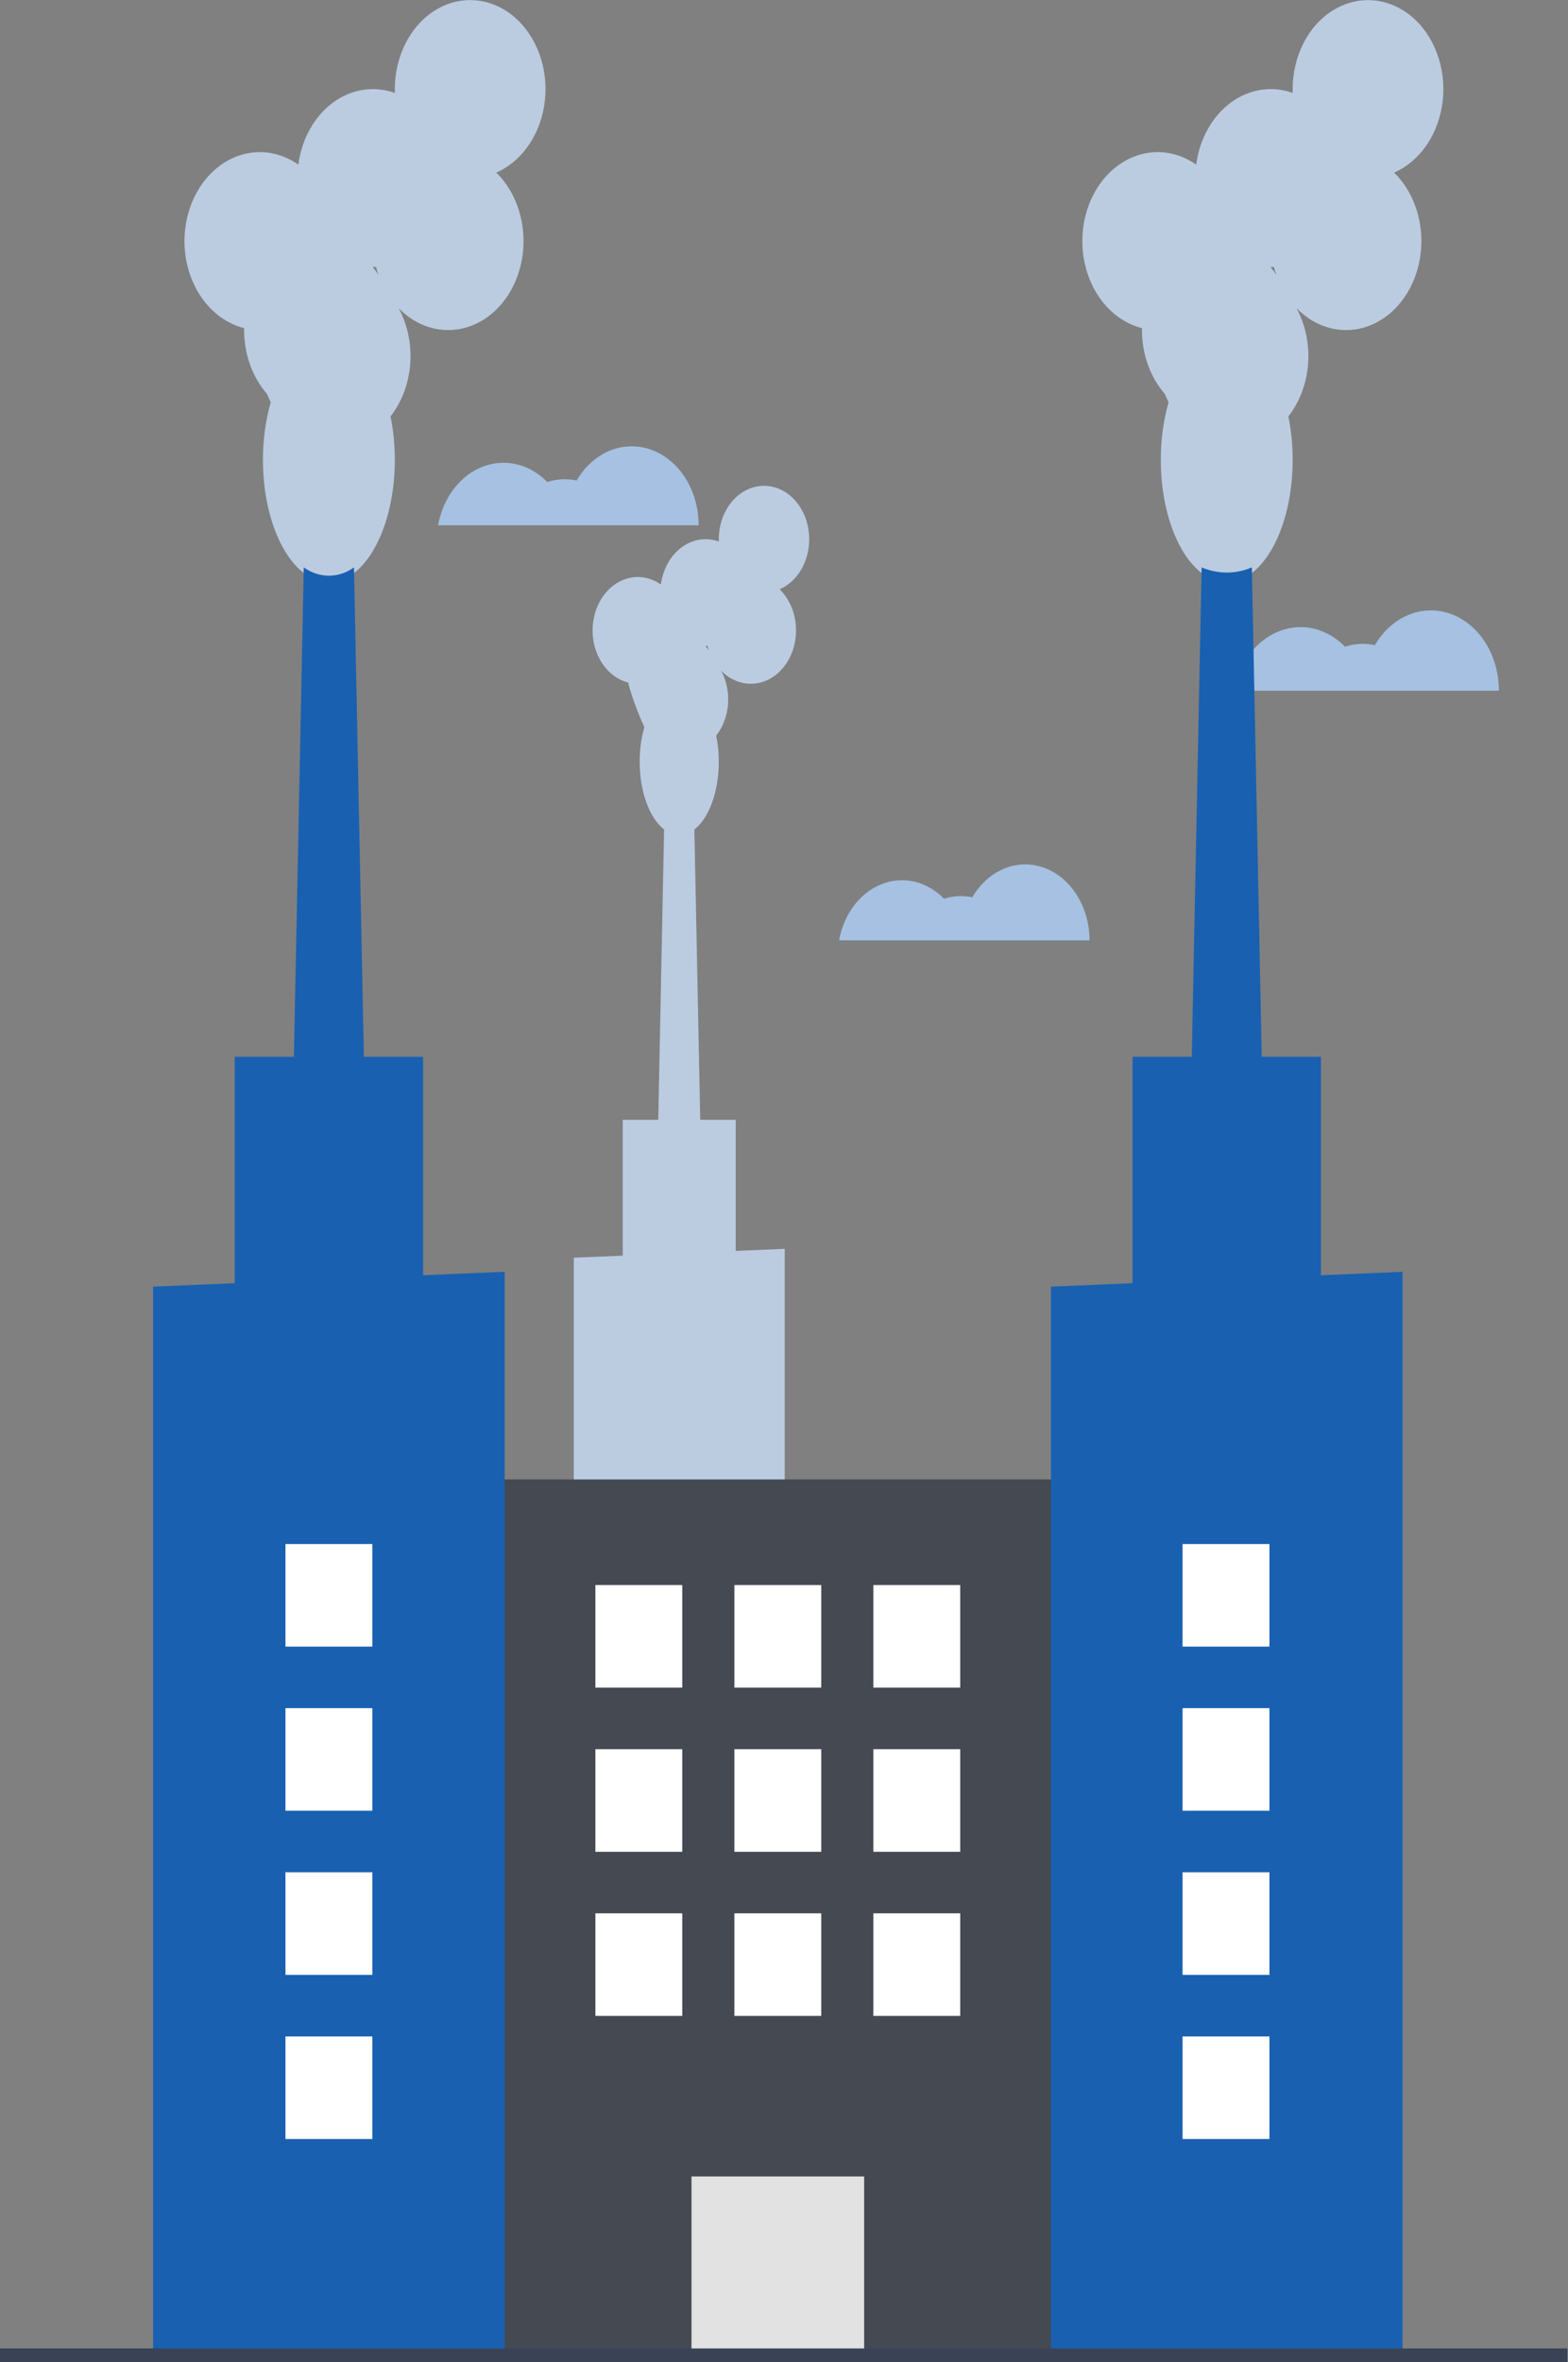
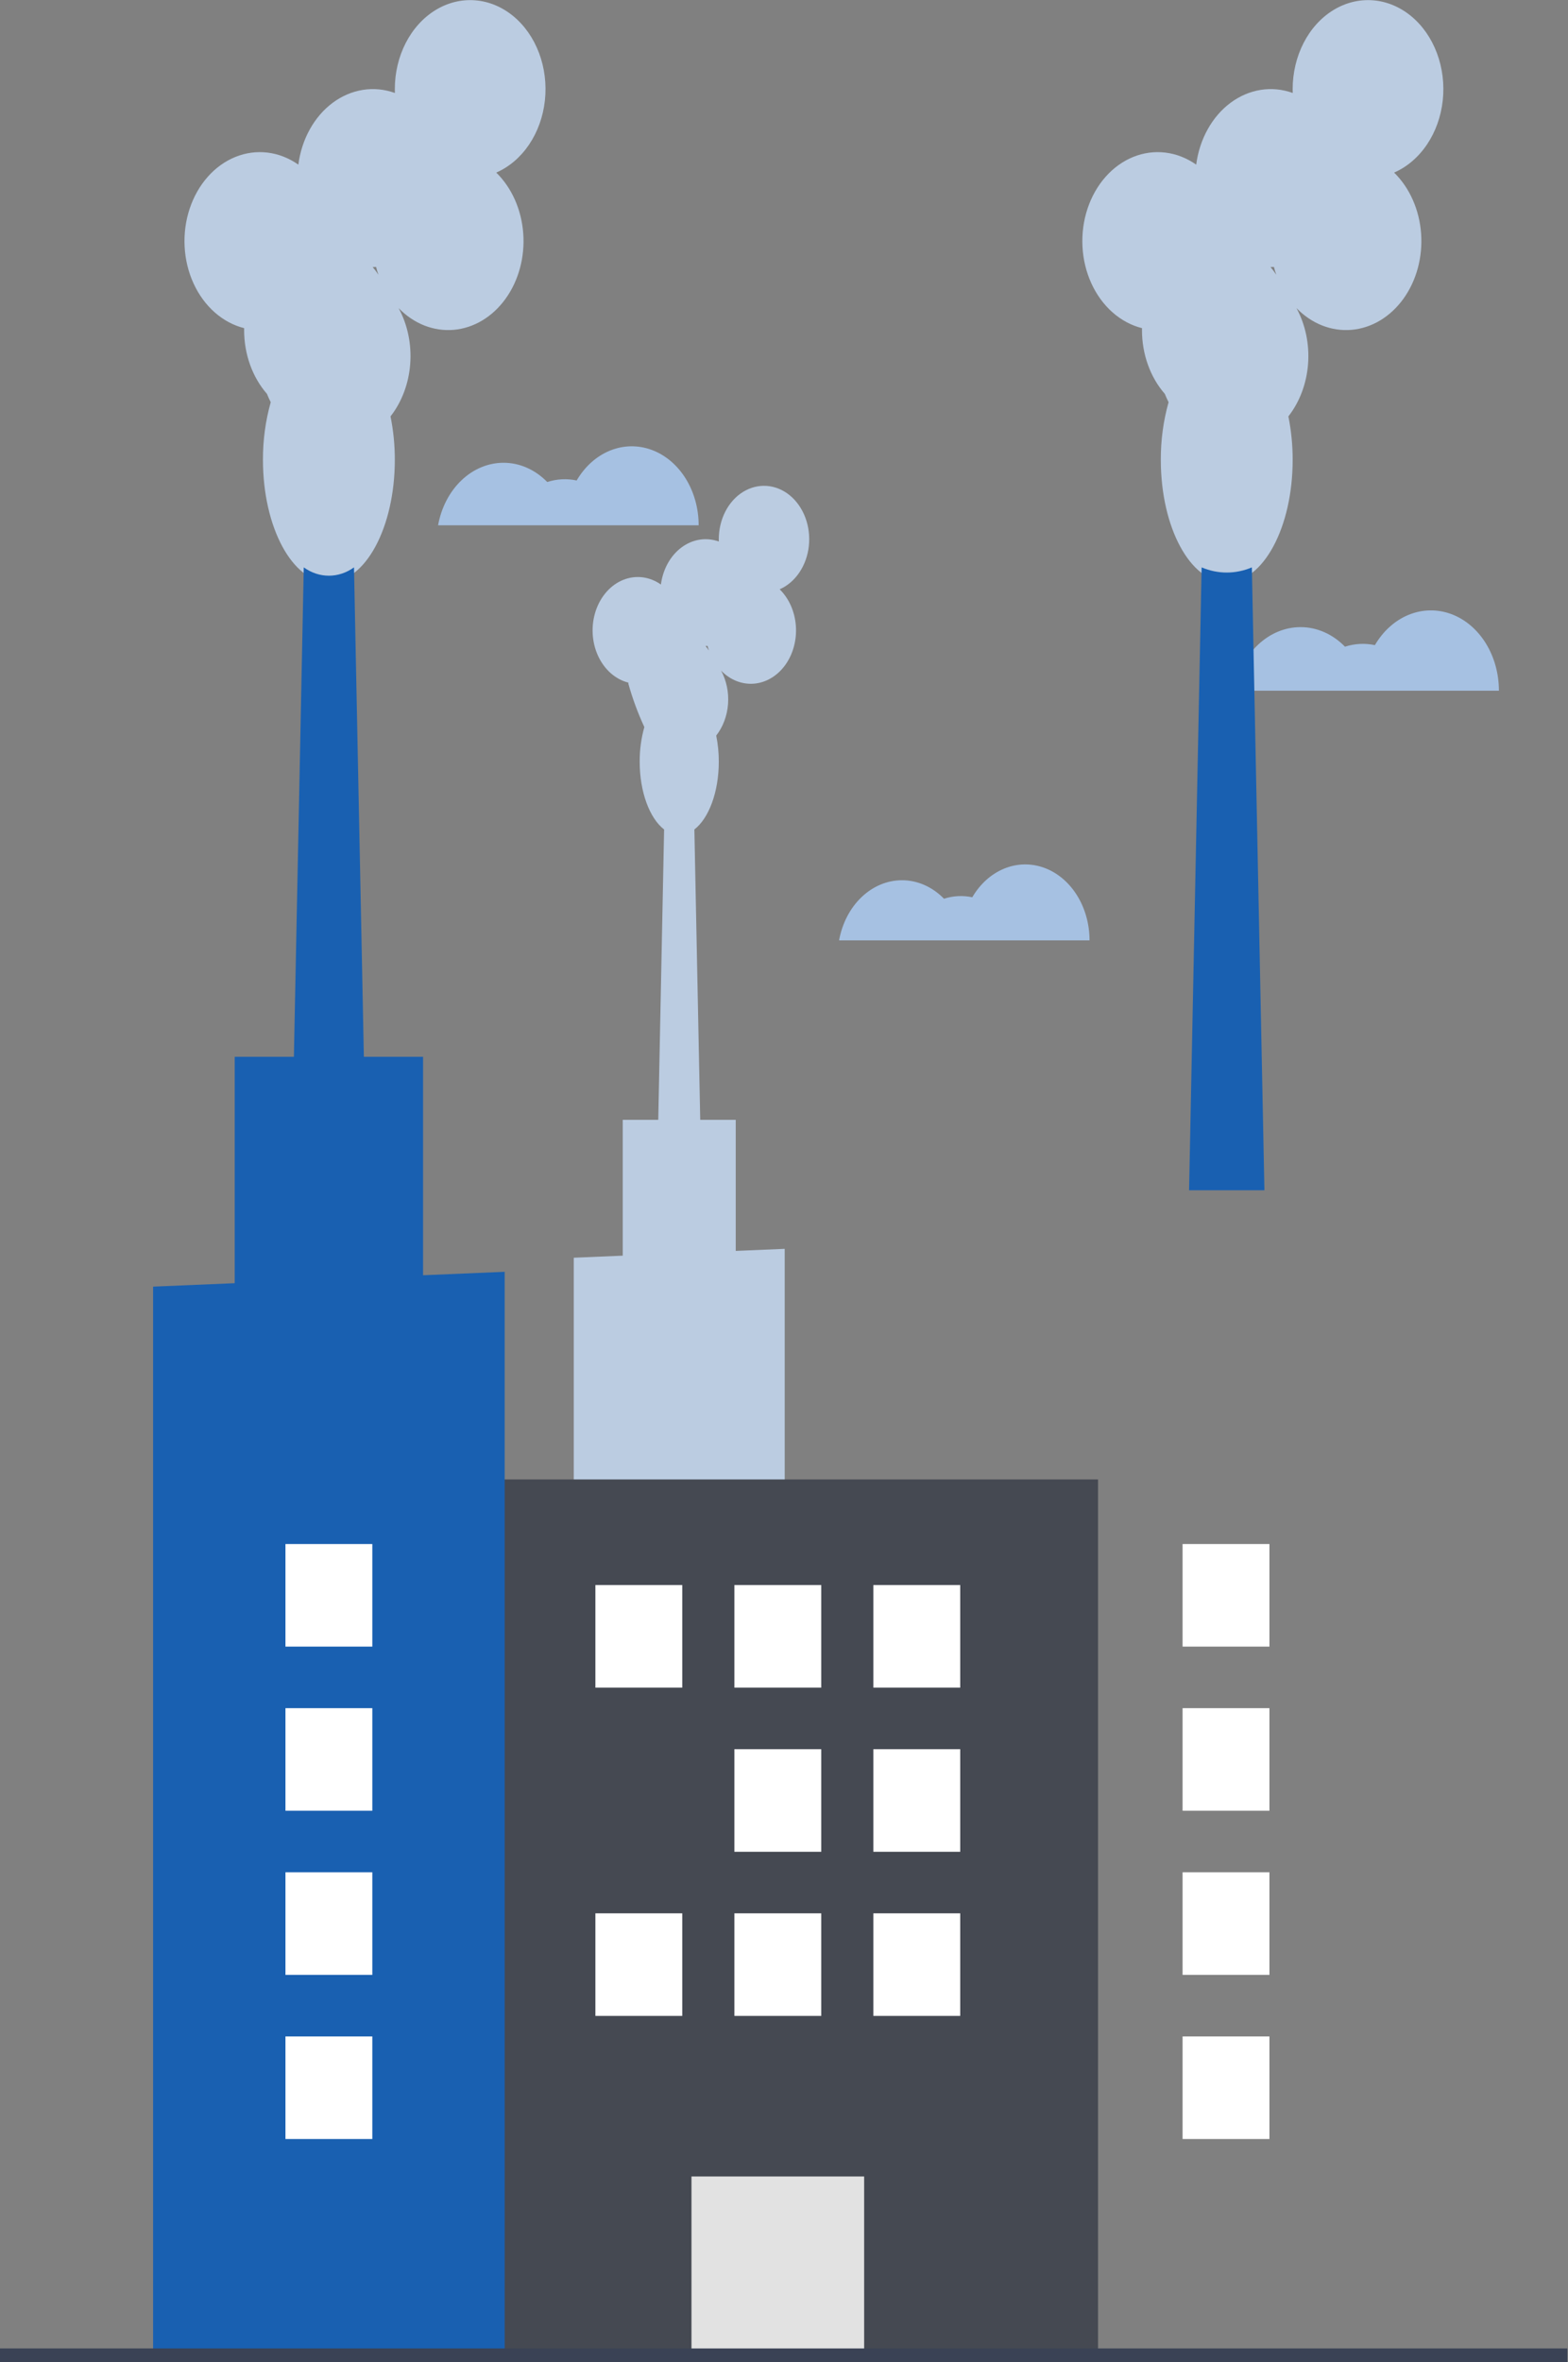
<svg xmlns="http://www.w3.org/2000/svg" width="162" height="244" viewBox="0 0 162 244" fill="none">
  <rect x="0" y="0" width="162" height="244" fill="#808080" stroke="none" />
  <path d="M134.366 64.776C136.053 64.774 137.684 65.492 138.959 66.797C139.966 66.472 141.022 66.417 142.049 66.637C142.9 65.179 144.123 64.081 145.54 63.503C146.956 62.925 148.492 62.897 149.924 63.422C151.355 63.948 152.606 65.001 153.495 66.426C154.383 67.852 154.862 69.575 154.862 71.345H127.492C127.828 69.486 128.693 67.82 129.945 66.624C131.196 65.429 132.756 64.776 134.366 64.776V64.776Z" fill="#A6C1E2" />
  <path d="M93.189 90.921C94.784 90.919 96.326 91.597 97.531 92.831C98.483 92.524 99.482 92.472 100.453 92.68C101.257 91.302 102.413 90.264 103.752 89.717C105.092 89.17 106.544 89.144 107.897 89.641C109.25 90.138 110.433 91.133 111.273 92.481C112.113 93.828 112.566 95.458 112.566 97.131H86.69C87.008 95.374 87.826 93.799 89.009 92.668C90.192 91.538 91.667 90.921 93.189 90.921V90.921Z" fill="#A6C1E2" />
  <path d="M52.021 47.799C53.681 47.797 55.285 48.503 56.539 49.787C57.53 49.467 58.569 49.413 59.579 49.629C60.416 48.196 61.619 47.116 63.012 46.547C64.406 45.978 65.917 45.95 67.325 46.468C68.732 46.985 69.963 48.02 70.837 49.422C71.711 50.824 72.183 52.52 72.183 54.261H45.26C45.59 52.432 46.441 50.793 47.672 49.617C48.903 48.441 50.438 47.8 52.021 47.799V47.799Z" fill="#A6C1E2" />
  <path d="M59.278 129.912V196.087H81.074V128.993L76.015 129.206V115.666H72.345L71.74 85.677C73.221 84.537 74.263 81.832 74.263 78.672C74.265 77.765 74.175 76.861 73.997 75.978C74.698 75.083 75.127 73.938 75.218 72.724C75.309 71.509 75.056 70.294 74.499 69.267C74.965 69.747 75.507 70.114 76.094 70.345C76.68 70.576 77.3 70.668 77.917 70.614C78.533 70.56 79.135 70.362 79.686 70.031C80.238 69.701 80.728 69.244 81.129 68.688C81.53 68.132 81.833 67.487 82.021 66.792C82.209 66.096 82.278 65.363 82.225 64.636C82.171 63.908 81.995 63.201 81.708 62.554C81.421 61.907 81.028 61.335 80.551 60.869C81.352 60.52 82.057 59.919 82.588 59.13C83.12 58.342 83.459 57.396 83.567 56.397C83.676 55.397 83.55 54.381 83.204 53.46C82.858 52.538 82.305 51.746 81.605 51.17C80.905 50.594 80.084 50.255 79.232 50.191C78.38 50.127 77.53 50.339 76.773 50.806C76.016 51.272 75.382 51.974 74.94 52.836C74.497 53.698 74.263 54.686 74.263 55.694C74.263 55.775 74.265 55.855 74.268 55.935C73.627 55.704 72.951 55.638 72.286 55.742C71.622 55.847 70.984 56.119 70.416 56.54C69.848 56.962 69.364 57.522 68.996 58.184C68.628 58.846 68.385 59.593 68.283 60.376C67.701 59.967 67.05 59.712 66.376 59.63C65.702 59.548 65.02 59.639 64.379 59.899C63.738 60.159 63.153 60.58 62.663 61.134C62.174 61.688 61.793 62.36 61.546 63.106C61.299 63.851 61.192 64.651 61.233 65.449C61.274 66.248 61.462 67.027 61.783 67.731C62.105 68.436 62.552 69.049 63.095 69.529C63.637 70.009 64.261 70.343 64.924 70.51C64.924 70.55 64.922 70.589 64.922 70.63C65.356 72.175 65.908 73.671 66.572 75.098C66.247 76.251 66.084 77.458 66.09 78.672C66.09 81.832 67.132 84.538 68.613 85.677L68.008 115.666H64.338V129.698L59.278 129.912ZM72.889 66.723L72.901 66.724C72.968 66.724 73.035 66.721 73.102 66.718C73.144 66.88 73.192 67.04 73.246 67.196C73.135 67.031 73.015 66.873 72.889 66.723V66.723Z" fill="#BBCCE1" />
  <path d="M47.278 243.191H113.444L113.444 152.813H47.278L47.278 243.191Z" fill="#454952" />
  <path d="M71.441 243.191H89.28V224.809H71.441V243.191Z" fill="#E2E2E2" />
  <path d="M25.226 33.895C25.225 33.962 25.222 34.028 25.222 34.095C25.221 35.325 25.43 36.541 25.835 37.673C26.24 38.805 26.835 39.83 27.582 40.685C27.699 40.979 27.829 41.265 27.971 41.543C27.43 43.464 27.159 45.475 27.168 47.499C27.168 54.479 30.218 60.137 33.98 60.137C37.741 60.137 40.791 54.479 40.791 47.499C40.794 45.987 40.645 44.48 40.347 43.01C41.515 41.517 42.231 39.61 42.382 37.586C42.534 35.562 42.113 33.535 41.184 31.824C41.961 32.625 42.864 33.236 43.842 33.621C44.819 34.006 45.852 34.158 46.88 34.069C47.908 33.979 48.91 33.649 49.829 33.098C50.748 32.547 51.566 31.786 52.233 30.859C52.901 29.932 53.407 28.858 53.72 27.699C54.034 26.539 54.149 25.318 54.059 24.106C53.97 22.893 53.677 21.714 53.199 20.636C52.72 19.558 52.065 18.604 51.271 17.827C52.606 17.246 53.78 16.243 54.666 14.929C55.552 13.615 56.117 12.04 56.297 10.373C56.478 8.707 56.269 7.014 55.693 5.479C55.116 3.943 54.194 2.623 53.027 1.663C51.86 0.702 50.492 0.138 49.072 0.031C47.653 -0.076 46.235 0.278 44.974 1.055C43.713 1.832 42.656 3.003 41.918 4.439C41.181 5.876 40.791 7.523 40.791 9.203C40.791 9.338 40.795 9.471 40.799 9.604C39.73 9.219 38.604 9.109 37.496 9.283C36.388 9.457 35.325 9.911 34.379 10.613C33.433 11.315 32.626 12.25 32.012 13.353C31.399 14.456 30.994 15.702 30.824 17.006C29.854 16.324 28.769 15.9 27.645 15.762C26.522 15.625 25.386 15.778 24.318 16.211C23.249 16.644 22.273 17.346 21.458 18.269C20.642 19.192 20.007 20.313 19.595 21.555C19.183 22.797 19.005 24.13 19.074 25.462C19.142 26.793 19.455 28.09 19.991 29.265C20.527 30.439 21.273 31.461 22.177 32.261C23.081 33.06 24.122 33.618 25.226 33.895V33.895ZM38.52 27.585C38.633 27.585 38.744 27.581 38.855 27.575C38.925 27.847 39.005 28.113 39.096 28.373C38.91 28.097 38.711 27.834 38.5 27.584L38.52 27.585Z" fill="#BBCCE1" />
  <path d="M30.086 122.942H37.871L37.593 109.157V109.151L36.574 58.603C35.793 59.167 34.895 59.465 33.978 59.465C33.063 59.465 32.164 59.167 31.383 58.603L30.364 109.151V109.157L30.086 122.942Z" fill="#1960B1" />
  <path d="M15.817 132.897V243.191H52.141V131.366L43.709 131.721V109.157H24.249V132.542L15.817 132.897Z" fill="#1960B1" />
  <path d="M117.989 33.895C117.988 33.962 117.985 34.028 117.985 34.095C117.984 35.325 118.192 36.541 118.598 37.673C119.003 38.805 119.597 39.83 120.345 40.685C120.462 40.979 120.592 41.265 120.734 41.543C120.193 43.464 119.922 45.475 119.931 47.499C119.931 54.479 122.98 60.137 126.742 60.137C130.504 60.137 133.553 54.479 133.553 47.499C133.556 45.987 133.407 44.48 133.11 43.01C134.278 41.517 134.993 39.61 135.145 37.586C135.297 35.562 134.875 33.535 133.947 31.824C134.723 32.625 135.626 33.236 136.604 33.621C137.582 34.006 138.615 34.158 139.643 34.069C140.67 33.979 141.673 33.649 142.592 33.098C143.511 32.547 144.328 31.786 144.996 30.859C145.664 29.932 146.17 28.858 146.483 27.699C146.796 26.539 146.912 25.318 146.822 24.106C146.733 22.893 146.44 21.714 145.961 20.636C145.483 19.558 144.827 18.604 144.034 17.827C145.368 17.246 146.543 16.243 147.429 14.929C148.315 13.615 148.879 12.04 149.06 10.373C149.241 8.707 149.032 7.014 148.455 5.479C147.879 3.943 146.957 2.623 145.79 1.663C144.623 0.702 143.255 0.138 141.835 0.031C140.415 -0.076 138.998 0.278 137.737 1.055C136.475 1.832 135.418 3.003 134.681 4.439C133.944 5.876 133.554 7.523 133.553 9.203C133.553 9.338 133.557 9.471 133.562 9.604C132.493 9.219 131.367 9.109 130.259 9.283C129.151 9.457 128.088 9.911 127.142 10.613C126.195 11.315 125.388 12.25 124.775 13.353C124.162 14.456 123.756 15.702 123.587 17.006C122.616 16.324 121.531 15.9 120.408 15.762C119.284 15.625 118.149 15.778 117.08 16.211C116.012 16.644 115.036 17.346 114.22 18.269C113.405 19.192 112.769 20.313 112.358 21.555C111.946 22.797 111.768 24.13 111.837 25.462C111.905 26.793 112.218 28.09 112.754 29.265C113.29 30.439 114.035 31.461 114.939 32.261C115.844 33.06 116.884 33.618 117.989 33.895V33.895ZM131.283 27.585C131.395 27.585 131.507 27.581 131.618 27.575C131.688 27.847 131.768 28.113 131.858 28.373C131.673 28.097 131.474 27.834 131.263 27.584L131.283 27.585Z" fill="#BBCCE1" />
  <path d="M122.851 122.942H130.635L129.338 58.605C127.66 59.316 125.825 59.316 124.148 58.605L122.851 122.942Z" fill="#1960B1" />
-   <path d="M108.579 132.897V243.191H144.907V131.366L141.923 131.493L136.471 131.721V109.157H117.01V132.542L108.579 132.897Z" fill="#1960B1" />
  <path d="M90.233 174.317H99.207V163.721H90.233V174.317Z" fill="white" />
  <path d="M75.873 174.317H84.848V163.721H75.873V174.317Z" fill="white" />
  <path d="M61.514 174.317H70.488V163.721H61.514V174.317Z" fill="white" />
  <path d="M90.233 191.271H99.207V180.675H90.233V191.271Z" fill="white" />
  <path d="M75.873 191.271H84.848V180.675H75.873V191.271Z" fill="white" />
-   <path d="M61.514 191.271H70.488V180.675H61.514V191.271Z" fill="white" />
  <path d="M90.233 208.224H99.207V197.628H90.233V208.224Z" fill="white" />
  <path d="M75.873 208.224H84.848V197.628H75.873V208.224Z" fill="white" />
  <path d="M61.514 208.224H70.488V197.628H61.514V208.224Z" fill="white" />
  <path d="M29.492 170.078H38.467V159.482H29.492V170.078Z" fill="white" />
  <path d="M29.492 187.032H38.467V176.436H29.492V187.032Z" fill="white" />
  <path d="M29.492 203.986H38.467V193.39H29.492V203.986Z" fill="white" />
  <path d="M29.492 220.94H38.467V210.344H29.492V220.94Z" fill="white" />
  <path d="M122.18 170.078H131.154V159.482H122.18V170.078Z" fill="white" />
  <path d="M122.18 187.032H131.154V176.436H122.18V187.032Z" fill="white" />
  <path d="M122.18 203.986H131.154V193.39H122.18V203.986Z" fill="white" />
  <path d="M122.18 220.94H131.154V210.344H122.18V220.94Z" fill="white" />
  <path d="M161.932 242.573H0V244H161.932V242.573Z" fill="#3A4255" />
</svg>